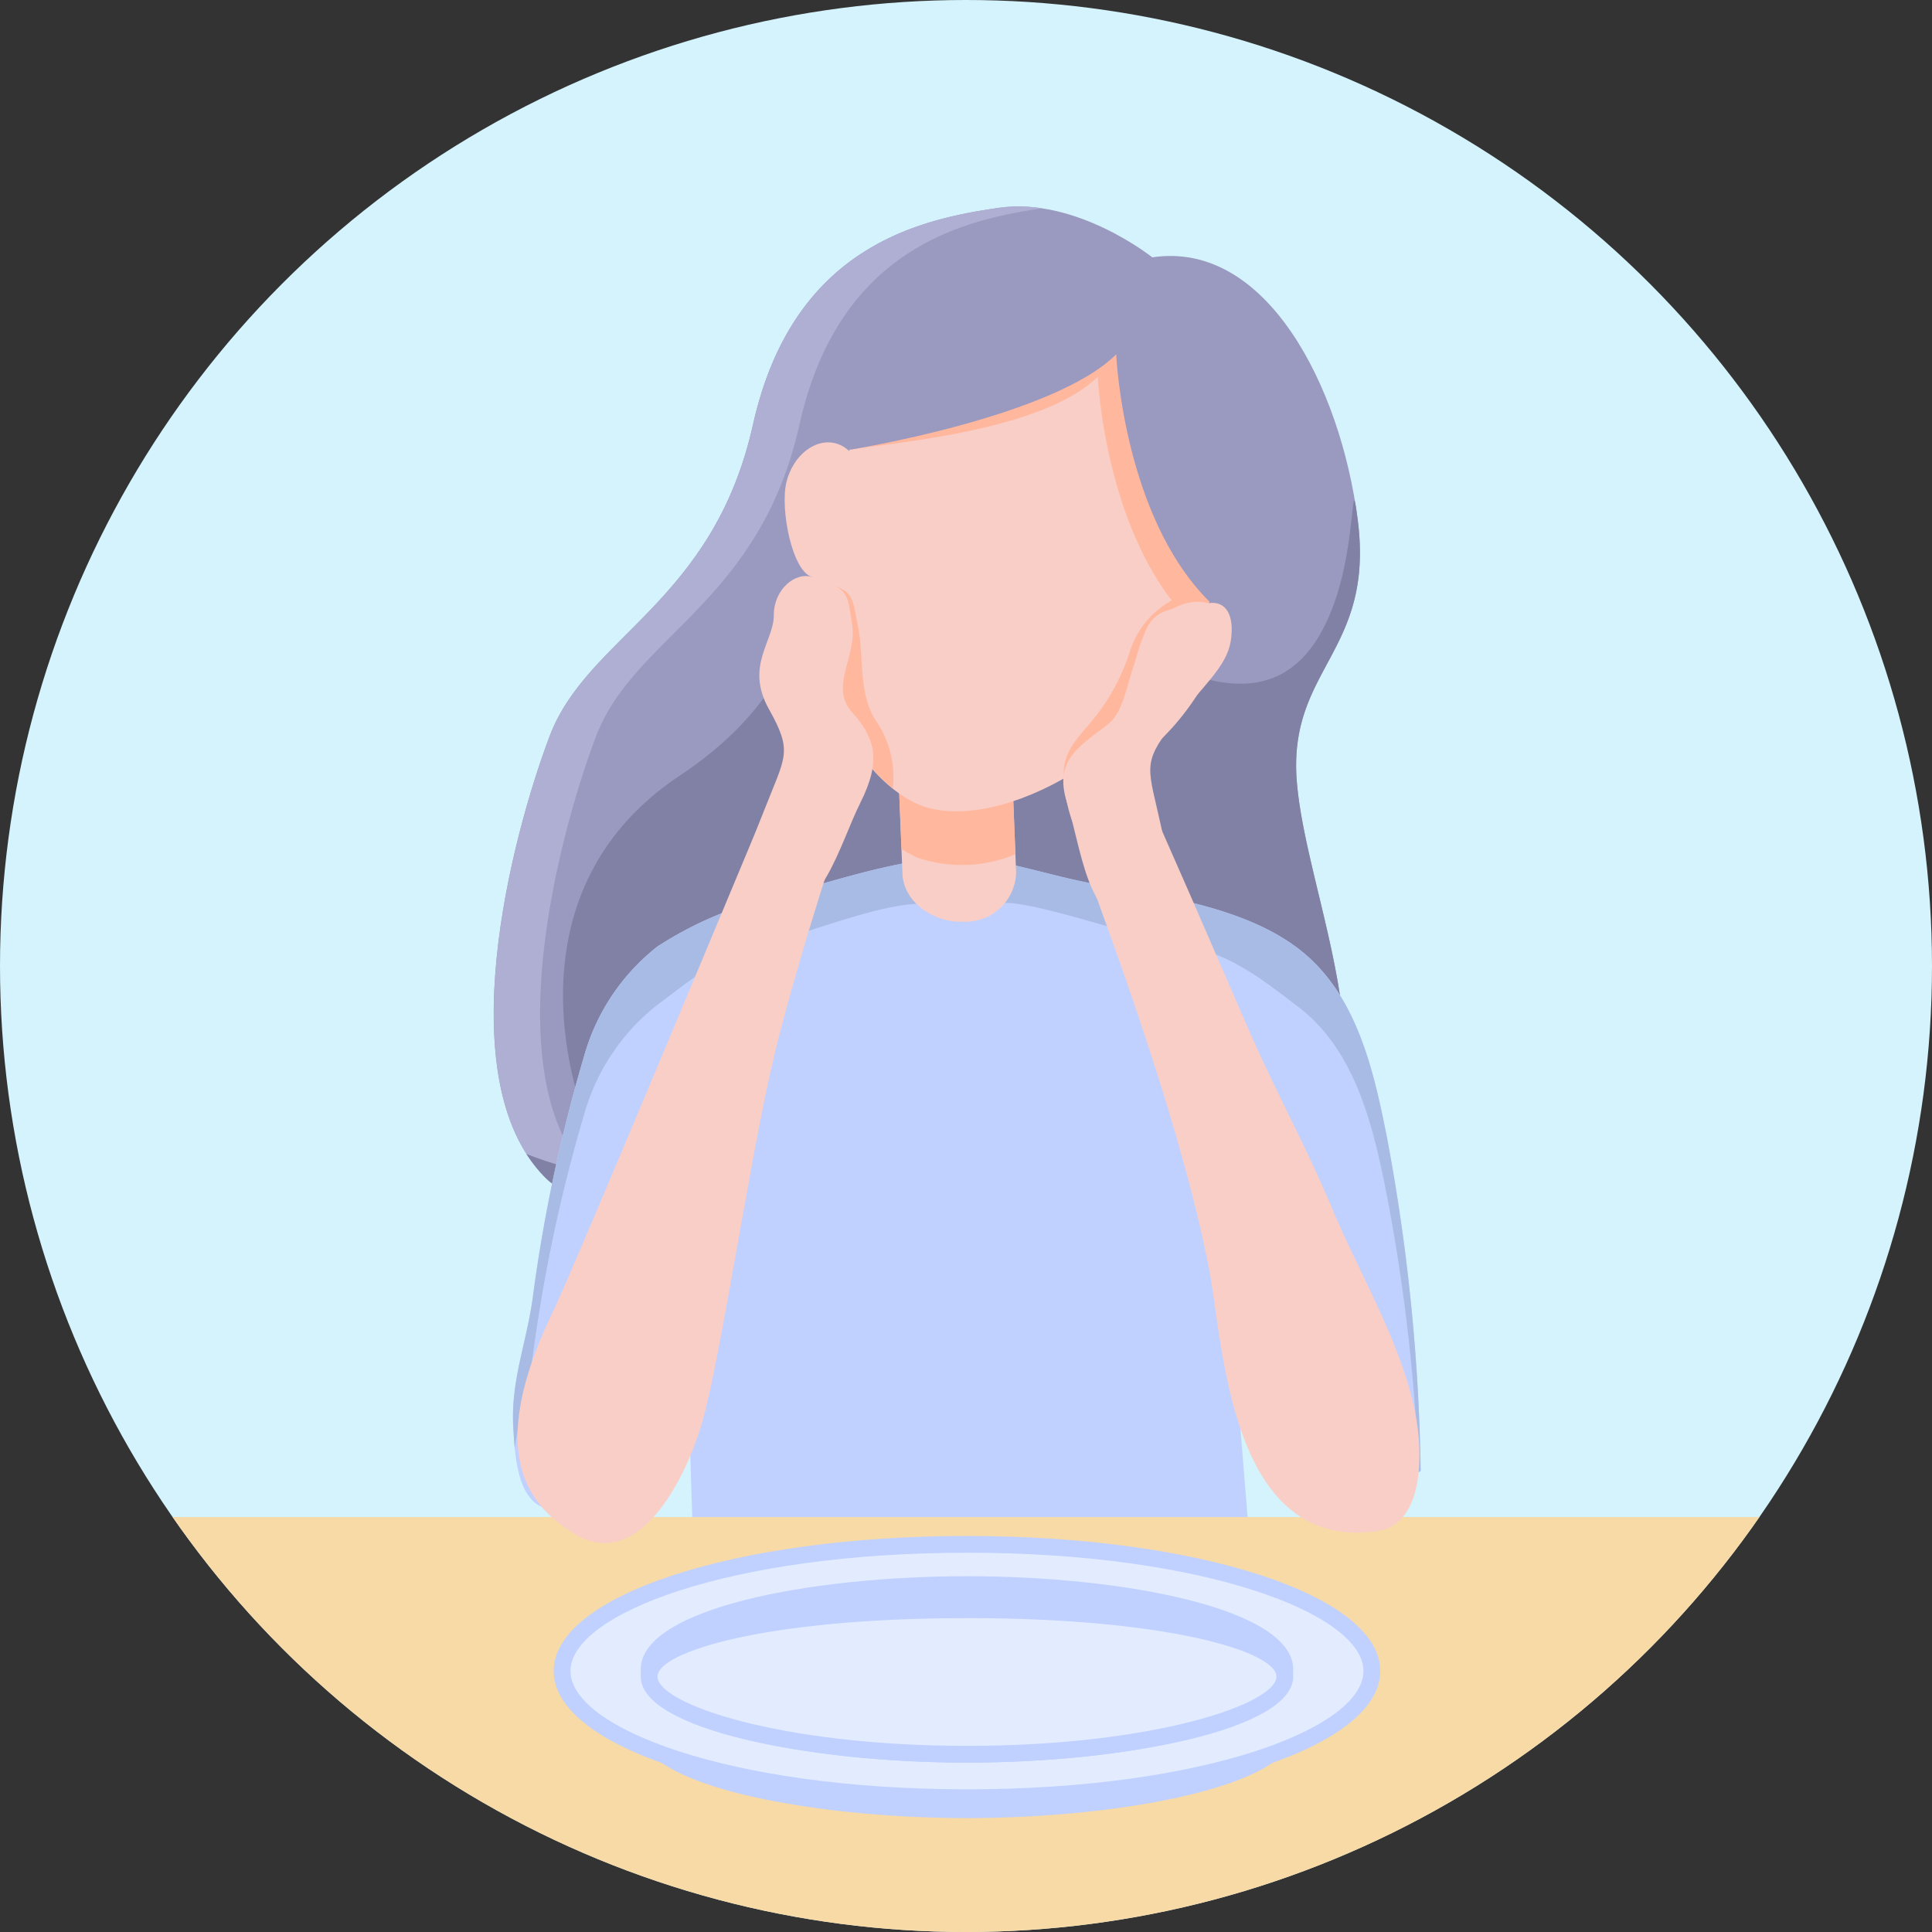
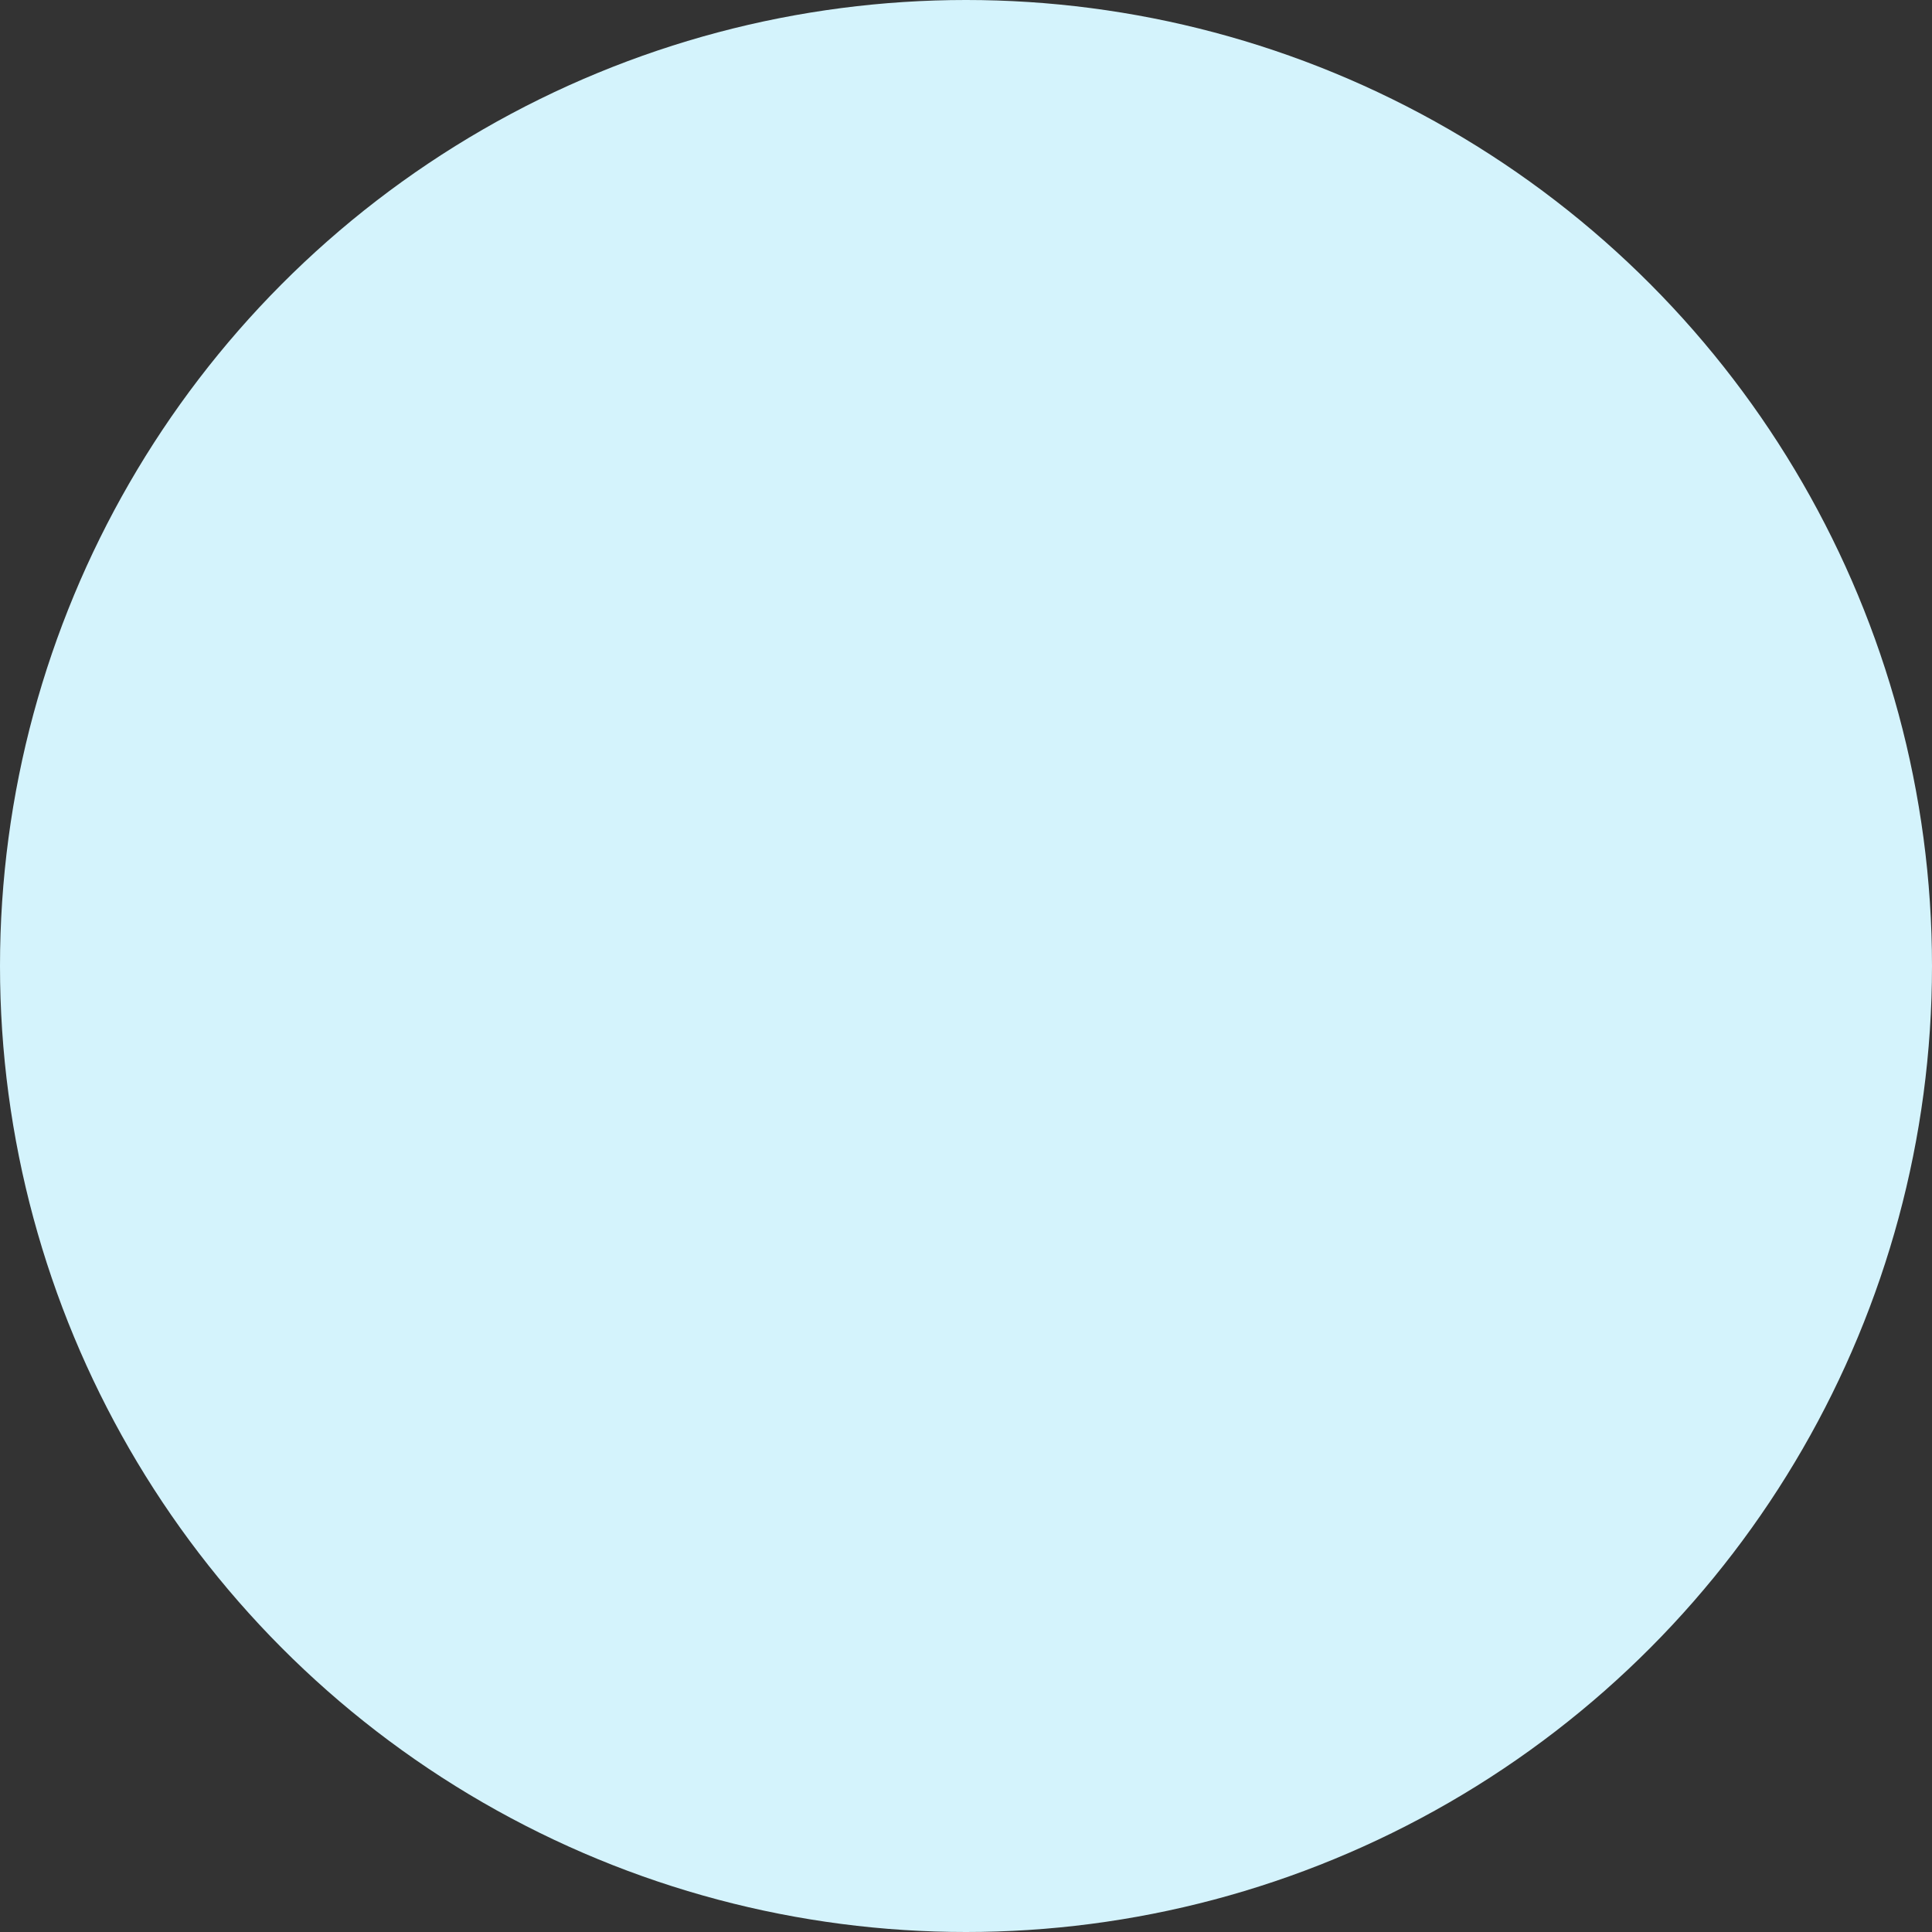
<svg xmlns="http://www.w3.org/2000/svg" width="115" height="115" viewBox="0 0 115 115">
  <rect x="0" y="0" width="115" height="115" fill="#333333" stroke="none" />
  <defs>
    <clipPath id="clip-path">
-       <circle id="Ellipse_1461" data-name="Ellipse 1461" cx="57.5" cy="57.5" r="57.5" transform="translate(-641.888 2776.495)" fill="none" />
-     </clipPath>
+       </clipPath>
  </defs>
  <g id="icon" transform="translate(1518.246 -1464.506)">
    <circle id="Ellipse_158" data-name="Ellipse 158" cx="57.5" cy="57.5" r="57.5" transform="translate(-1518.246 1464.506)" fill="#d4f3fc" />
    <g id="Group_10710" data-name="Group 10710" transform="translate(-876.358 -1311.988)">
      <g id="Group_10709" data-name="Group 10709">
        <g id="Group_10708" data-name="Group 10708" clip-path="url(#clip-path)">
          <g id="Group_10707" data-name="Group 10707">
            <rect id="Rectangle_1345" data-name="Rectangle 1345" width="138.315" height="26.109" transform="translate(-632.429 2866.794)" fill="#f8daa6" />
            <g id="Group_10703" data-name="Group 10703">
              <g id="Group_10702" data-name="Group 10702">
                <g id="Group_10698" data-name="Group 10698">
-                   <path id="Path_19338" data-name="Path 19338" d="M-565.41,2879.587c0,2.376-8.471,4.627-18.92,4.627s-18.92-2.251-18.92-4.627,8.471-3.976,18.92-3.976S-565.41,2877.211-565.41,2879.587Z" fill="#c0d1ff" />
                  <path id="Path_19339" data-name="Path 19339" d="M-584.33,2884.714c-9.34,0-19.42-1.96-19.42-5.127,0-3.533,12.207-4.476,19.42-4.476s19.42.943,19.42,4.476C-564.91,2882.754-574.99,2884.714-584.33,2884.714Zm0-8.6c-12.019,0-18.42,2.019-18.42,3.476,0,1.642,7.346,4.127,18.42,4.127s18.42-2.485,18.42-4.127C-565.91,2878.13-572.311,2876.111-584.33,2876.111Z" fill="#c0d1ff" />
                </g>
                <g id="Group_10699" data-name="Group 10699">
                  <ellipse id="Ellipse_1459" data-name="Ellipse 1459" cx="24.101" cy="7.54" rx="24.101" ry="7.54" transform="translate(-608.431 2868.417)" fill="#e3ecff" />
                  <path id="Path_19340" data-name="Path 19340" d="M-584.33,2884c-13.795,0-24.6-3.531-24.6-8.04s10.806-8.04,24.6-8.04,24.6,3.531,24.6,8.04S-570.535,2884-584.33,2884Zm0-15.08c-14.118,0-23.6,3.641-23.6,7.04s9.483,7.04,23.6,7.04,23.6-3.641,23.6-7.04S-570.212,2868.917-584.33,2868.917Z" fill="#c0d1ff" />
                </g>
                <g id="Group_10700" data-name="Group 10700">
-                   <ellipse id="Ellipse_1460" data-name="Ellipse 1460" cx="18.92" cy="5.048" rx="18.92" ry="5.048" transform="translate(-603.25 2870.817)" fill="#c0d1ff" />
                  <path id="Path_19341" data-name="Path 19341" d="M-584.33,2881.412c-9.415,0-19.42-1.944-19.42-5.548s10.005-5.548,19.42-5.548,19.42,1.945,19.42,5.548S-574.916,2881.412-584.33,2881.412Zm0-10.1c-10.856,0-18.42,2.4-18.42,4.548s7.564,4.548,18.42,4.548,18.42-2.4,18.42-4.548S-573.475,2871.316-584.33,2871.316Z" fill="#c0d1ff" />
                </g>
                <g id="Group_10701" data-name="Group 10701">
                  <path id="Path_19342" data-name="Path 19342" d="M-565.41,2876.285c0,2.376-8.471,4.627-18.92,4.627s-18.92-2.251-18.92-4.627,8.471-3.976,18.92-3.976S-565.41,2873.91-565.41,2876.285Z" fill="#e3ecff" />
                  <path id="Path_19343" data-name="Path 19343" d="M-584.33,2881.412c-9.34,0-19.42-1.96-19.42-5.127,0-3.533,12.207-4.475,19.42-4.475s19.42.942,19.42,4.475C-564.91,2879.452-574.99,2881.412-584.33,2881.412Zm0-8.6c-12.019,0-18.42,2.018-18.42,3.475,0,1.643,7.346,4.127,18.42,4.127s18.42-2.484,18.42-4.127C-565.91,2874.828-572.311,2872.81-584.33,2872.81Z" fill="#c0d1ff" />
                </g>
              </g>
            </g>
            <g id="Group_10706" data-name="Group 10706">
              <g id="Group_10704" data-name="Group 10704">
                <path id="Path_19344" data-name="Path 19344" d="M-573.3,2791.812s-4.528-3.622-9.169-2.943-12.225,2.264-14.6,12.9-9.848,12.565-12.112,18.564-6.024,20.375-.295,26.205,40.706,6.282,45.573-.057-.226-16.64-.792-23.431,4.641-7.7,3.622-15.621S-566.505,2790.794-573.3,2791.812Z" fill="#9a99bf" />
                <path id="Path_19345" data-name="Path 19345" d="M-585.538,2811.218c-3.547-.443-6.665-7.027-7.207-4.657s.223,10.2-8.644,16.074c-10.978,7.273-5.734,20.206-5.734,20.206s36.216-3.357,35.995-3.911-7.76-27.949-7.76-27.949Z" fill="#8181a5" />
                <path id="Path_19346" data-name="Path 19346" d="M-606.715,2846.542c-5.729-5.83-1.969-20.206.3-26.205s9.735-7.923,12.112-18.564c2.35-10.518,9.787-12.187,14.441-12.88a8.863,8.863,0,0,0-2.6-.024c-4.641.679-12.225,2.264-14.6,12.9s-9.848,12.565-12.112,18.564-6.024,20.375-.295,26.205c3.042,3.095,14.331,4.675,24.98,4.526C-594.266,2850.933-603.935,2849.371-606.715,2846.542Z" fill="#afafd3" />
                <path id="Path_19347" data-name="Path 19347" d="M-561.071,2807.433c-.414-3.219-.067.971-1.3,4.672-4.323,12.969-17.958-3.547-18.512,1.33-.769,6.772,11.186,21.7,6.318,28.044-4.324,5.633-25.761,7.794-35.989,3.7a8.387,8.387,0,0,0,1.08,1.368c5.729,5.829,40.706,6.282,45.573-.057s-.226-16.64-.792-23.431S-560.052,2815.357-561.071,2807.433Z" fill="#8181a5" />
              </g>
              <path id="Path_19348" data-name="Path 19348" d="M-584.875,2827.446c-3.842.3-6.781,1.317-10.506,2.334a21.906,21.906,0,0,0-7.383,3.06,12.633,12.633,0,0,0-4.359,6.53,94.044,94.044,0,0,0-3.026,14.15c-.365,2.906-1.372,5.124-1.181,8.053.085,1.308.186,3.848,1.594,4.569,7.329,3.753,7.685-.875,8.753-8.884l.3,9.536h33.057l-.678-8.307s3.283,12.057,10.98,5.55a116.056,116.056,0,0,0-2-19.8c-.794-4.026-1.811-8.6-5.246-11.249-3.208-2.47-8.05-3.16-11.933-3.834C-579.3,2828.668-582.049,2827.655-584.875,2827.446Z" fill="#c0d1ff" />
              <path id="Path_19349" data-name="Path 19349" d="M-611.247,2862.7c.243-1.894.836-3.625,1.1-5.71a94.05,94.05,0,0,1,3.026-14.15,12.629,12.629,0,0,1,4.359-6.53c2.121-1.584,3.511-2.79,6.03-3.478,2.627-.717,6.995-2.456,9.407-2.531,1.938-.059,3.343-.07,5.282-.064s7.106,1.817,9.032,2.152c3.883.674,5.232,1.6,8.44,4.068,3.435,2.645,4.452,7.223,5.246,11.249a111.052,111.052,0,0,1,1.886,16.424l.114-.094a116.056,116.056,0,0,0-2-19.8c-.794-4.026-1.811-8.6-5.246-11.249-3.208-2.47-8.05-3.16-11.933-3.834-2.79-.485-5.543-1.5-8.369-1.707-3.842.3-6.781,1.317-10.506,2.334a21.906,21.906,0,0,0-7.383,3.06,12.633,12.633,0,0,0-4.359,6.53,94.044,94.044,0,0,0-3.026,14.15c-.365,2.906-1.372,5.124-1.181,8.053C-611.31,2861.891-611.288,2862.282-611.247,2862.7Z" fill="#a8bbe5" style="mix-blend-mode: darken;isolation: isolate" />
              <path id="Path_19350" data-name="Path 19350" d="M-584.7,2831.361c-1.66,0-3.4-1.174-3.469-2.848l-.36-8.861c-.073-1.719,1.618-2.993,3.336-3.066s3.349.905,3.422,2.624l.366,9.214a3.009,3.009,0,0,1-3.161,2.934C-584.61,2831.36-584.655,2831.361-584.7,2831.361Z" fill="#f9cec7" />
              <path id="Path_19351" data-name="Path 19351" d="M-581.77,2819.21c-.073-1.719-1.7-2.7-3.422-2.624s-3.409,1.347-3.336,3.066l.3,7.366a6.734,6.734,0,0,0,.937.525,8.261,8.261,0,0,0,5.845-.2Z" fill="#ffb89e" />
-               <path id="Path_19352" data-name="Path 19352" d="M-590.68,2806.272c-.385,1.579-1.629,4.871-2.844,4.575s-1.94-4.07-1.554-5.649,1.683-2.619,2.9-2.322S-590.294,2804.693-590.68,2806.272Z" fill="#f9cec7" />
              <path id="Path_19353" data-name="Path 19353" d="M-570.58,2814c-3.416,8.024-12.564,12.225-16.712,10.341-4.757-2.161-8.322-11.227-4.906-19.251s11.151-12.415,17.277-9.807S-567.164,2805.974-570.58,2814Z" fill="#f9cec7" />
              <path id="Path_19354" data-name="Path 19354" d="M-571.516,2811.939a5.317,5.317,0,0,0-3.1,3.27,12.268,12.268,0,0,1-2.383,4.323c-.831,1-1.726,1.856-1.543,3.329s7.418-7.32,7.418-7.32l.776-2.106Z" fill="#ffb89e" />
              <path id="Path_19355" data-name="Path 19355" d="M-575.648,2796.794c-6.646-2.631-12.2-.558-15.668,6.472,2.367-.414,11.435-1.065,14.771-4.346,0,0,.411,9.576,5.617,14.693.11.109.218.205.322.292C-567.077,2807.155-569.788,2799.115-575.648,2796.794Z" fill="#ffb89e" />
              <path id="Path_19356" data-name="Path 19356" d="M-591.316,2803.266s12.134-1.945,15.869-5.681c0,0,.4,9.576,5.522,14.693s3.187-14.527-1.56-17.3C-575.56,2792.6-585.452,2789.478-591.316,2803.266Z" fill="#9a99bf" />
              <path id="Path_19357" data-name="Path 19357" d="M-569.92,2852.037c-1.79-9.283-6.6-21.683-6.915-22.769-.334-1.137-.682-2.27-1.031-3.4a8.2,8.2,0,0,1-.68-3c.121-1.359,1.356-2.351,2.406-3.078,1.079-.748,1.254-2.244,1.679-3.487.527-1.539.455-2.633,2.616-3.686,1.123-.547,2.653-.419,2.773.93a7.461,7.461,0,0,1-1.236,3.795,15.3,15.3,0,0,1-2.681,3.366c-1.269,1.3-.248,4.069-.248,4.069l1.383,3.143c.461,1.047.922,2.094,1.375,3.144l2.732,6.293c1.807,4.2,3.413,6.932,5.182,11.14s4.642,8.873,5.1,13.33c.227,2.2-.015,5.468-2.46,5.81C-568.717,2868.859-569.061,2856.49-569.92,2852.037Z" fill="#f9cec7" />
              <g id="Group_10705" data-name="Group 10705">
                <path id="Path_19358" data-name="Path 19358" d="M-608.924,2854.46c1.19-2.449,13.5-32.019,13.5-32.019a2.059,2.059,0,0,1,2.819-1.019,2.325,2.325,0,0,1,1.369,2.653s-3.22,9.422-4.691,15.79c-1.422,6.149-3.171,18.12-4.258,21.6s-3.895,8.709-7.648,6.241C-609.906,2866.348-613.362,2863.595-608.924,2854.46Z" fill="#f9cec7" />
                <path id="Path_19359" data-name="Path 19359" d="M-569.967,2812.4c-2.312.387-3.282.211-3.888,2.054s-.417,3.79-2.018,5.1-3.352,2.049-2.5,4.728,1.189,7.167,4.094,7.25,2.24-2.494,1.492-5.9-1.152-3.678.665-5.986,3.246-3.452,3.492-4.988S-568.914,2812.223-569.967,2812.4Z" fill="#f9cec7" />
-                 <path id="Path_19360" data-name="Path 19360" d="M-588.741,2823.422a5.943,5.943,0,0,0-1.065-4.112c-1-1.674-.638-3.709-1.02-5.592s-.23-2.049-2.274-2.619a1.044,1.044,0,0,0-.435-.014C-593.748,2816.311-591.623,2821.136-588.741,2823.422Z" fill="#ffb89e" />
                <path id="Path_19361" data-name="Path 19361" d="M-593.524,2810.847c2.222.744,2.044.9,2.355,2.81s-1.376,3.694,0,5.237,1.758,2.855.5,5.368-2.295,6.893-5.178,6.521-1.822-2.814-.551-6.064,1.714-3.453.279-6.016.293-4.032.291-5.587S-594.536,2810.508-593.524,2810.847Z" fill="#f9cec7" />
              </g>
            </g>
          </g>
        </g>
      </g>
    </g>
  </g>
</svg>